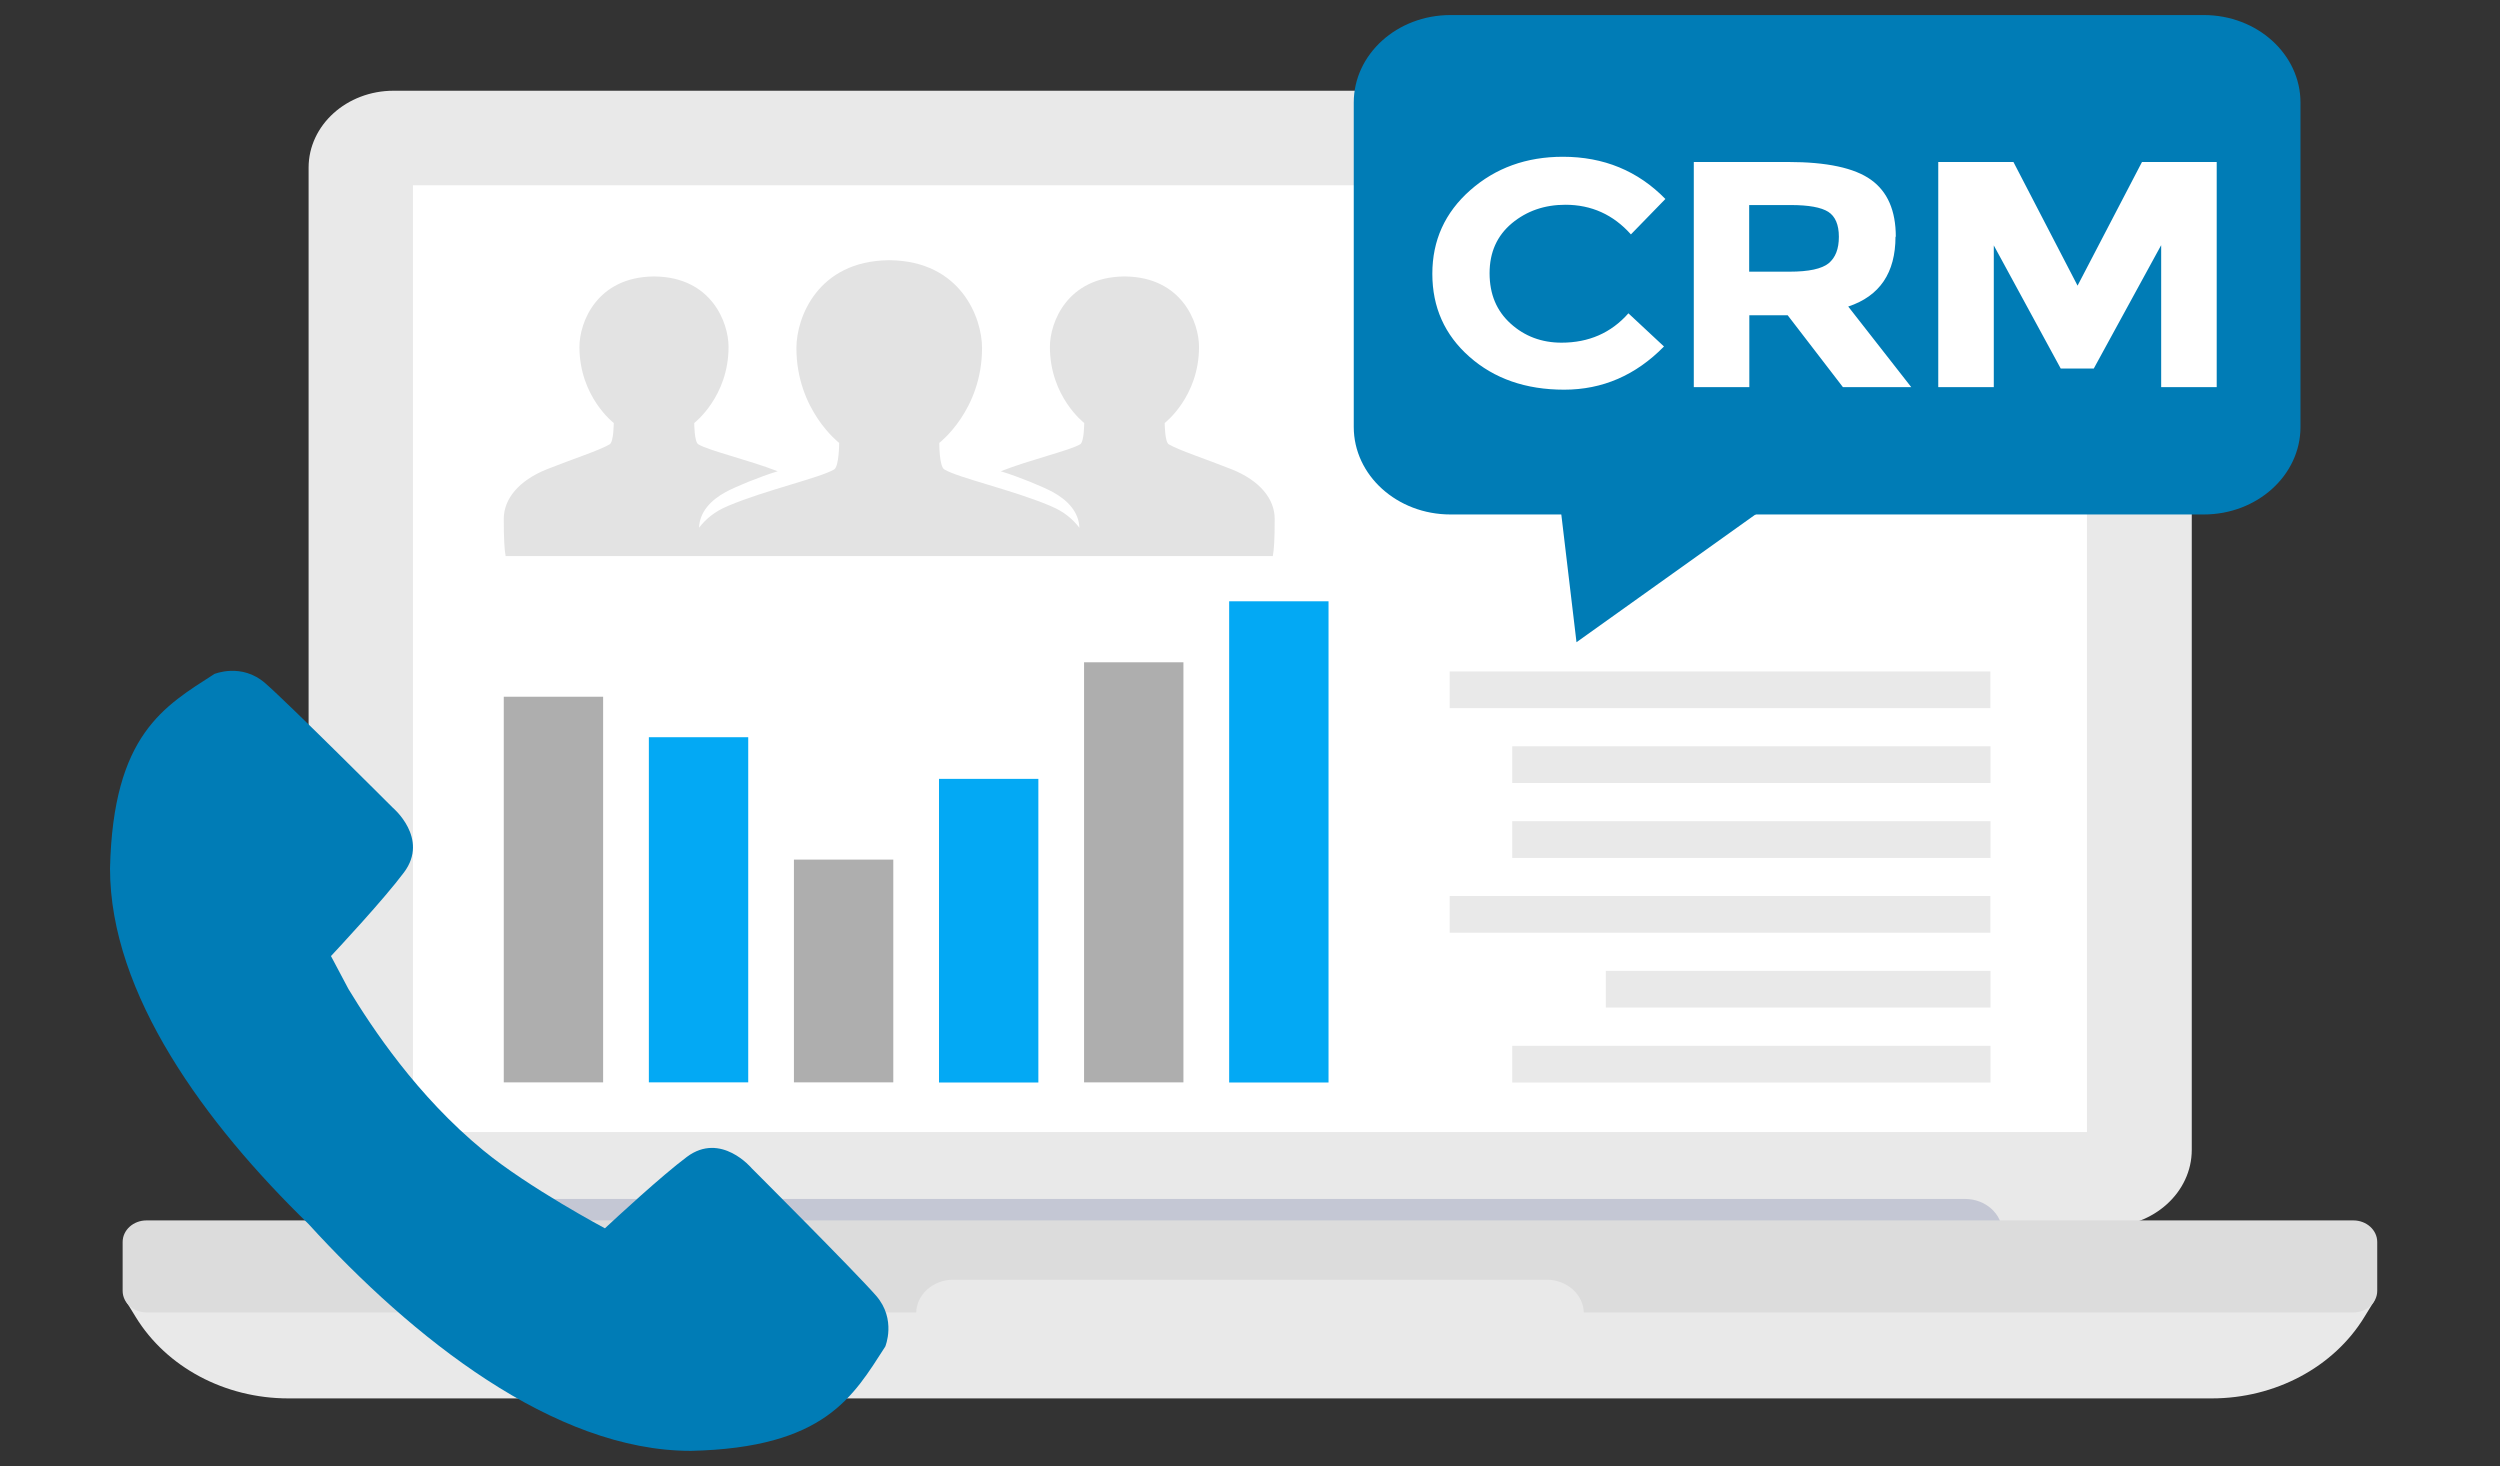
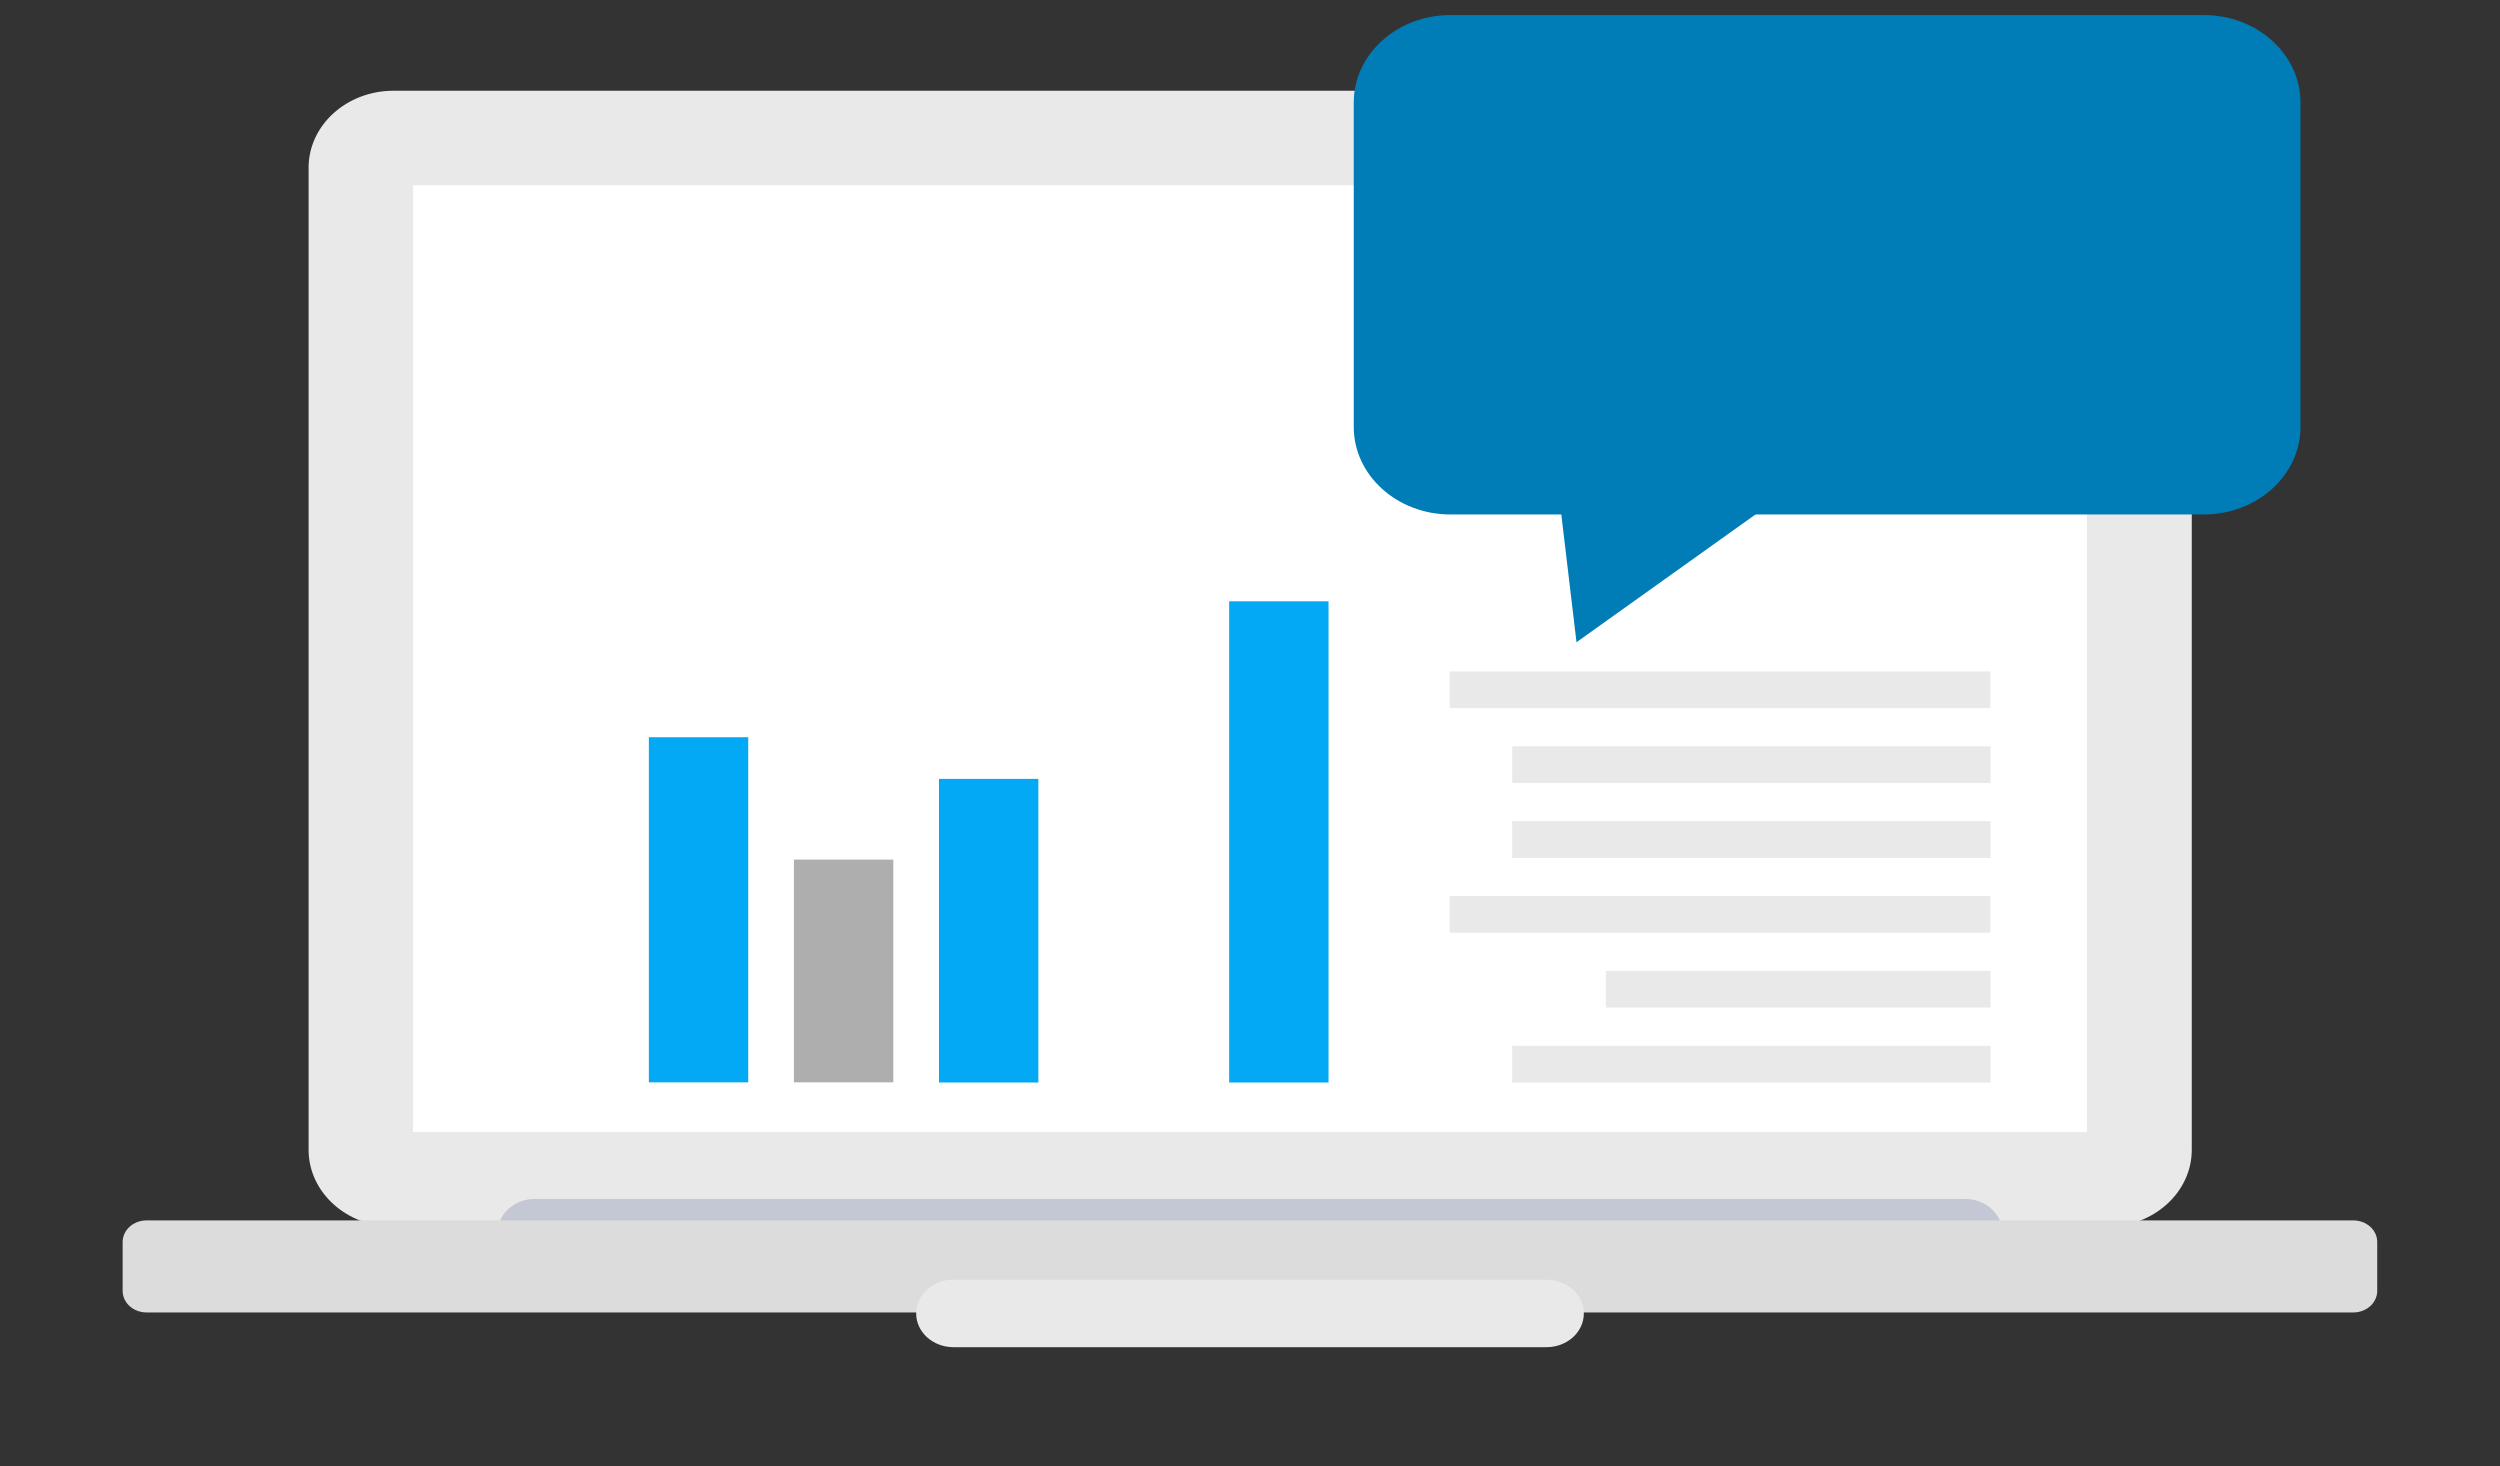
<svg xmlns="http://www.w3.org/2000/svg" width="641" height="376" fill="none">
  <rect width="100%" height="100%" fill="#333333" stroke="none" />
  <path d="M561.969 294.817V42.987c0-10.894-9.76-19.725-21.799-19.725H100.922c-12.039 0-21.798 8.831-21.798 19.725v251.83c0 10.894 9.76 19.725 21.798 19.725H540.17c12.039 0 21.799-8.831 21.799-19.725Z" fill="#E9E9E9" />
  <path d="M535.092 47.508H105.883v242.745h429.209V47.508Z" fill="#fff" />
  <path opacity=".2" d="M503.847 324.71H137.153c-5.28 0-9.559-3.872-9.559-8.65 0-4.777 4.279-8.65 9.559-8.65h366.694c5.279 0 9.559 3.873 9.559 8.65 0 4.778-4.28 8.65-9.559 8.65Z" fill="#344182" />
-   <path d="M567.094 358.549H73.929c-16.279 0-31.238-7.998-39.117-20.847l-2.44-3.981c-.4-.651.12-1.448.92-1.448h574.439c.8 0 1.319.797.92 1.448l-2.44 3.981c-7.88 12.885-22.879 20.847-39.117 20.847Z" fill="#E9E9E9" />
  <path d="M603.404 312.914H37.564c-3.379 0-6.119 2.479-6.119 5.538v12.522c0 3.059 2.74 5.538 6.12 5.538h565.839c3.38 0 6.119-2.479 6.119-5.538v-12.522c0-3.059-2.739-5.538-6.119-5.538Z" fill="#DCDCDC" />
  <path d="M396.535 345.417H244.466c-5.28 0-9.56-3.872-9.56-8.65 0-4.777 4.28-8.65 9.56-8.65h152.069c5.279 0 9.559 3.873 9.559 8.65 0 4.778-4.28 8.65-9.559 8.65Z" fill="#E9E9E9" />
  <path d="m398.414 115.875 5.8 48.788 68.355-48.788h-74.155Z" fill="#007CB6" />
  <path d="M565.046 3.86H371.9c-13.696 0-24.798 10.046-24.798 22.439v83.171c0 12.393 11.102 22.44 24.798 22.44h193.146c13.695 0 24.798-10.047 24.798-22.44V26.299c0-12.393-11.103-22.44-24.798-22.44Z" fill="#007CB6" />
-   <path d="M400.368 87.861c6.999 0 12.719-2.497 17.158-7.528l9.12 8.505c-7.24 7.384-15.759 11.076-25.598 11.076-9.84 0-17.919-2.823-24.279-8.433-6.359-5.61-9.519-12.704-9.519-21.282s3.24-15.707 9.719-21.426c6.48-5.718 14.399-8.578 23.759-8.578 10.479 0 19.238 3.62 26.278 10.822l-8.84 9.084c-4.519-5.067-10.119-7.6-16.798-7.6-5.36 0-9.92 1.592-13.719 4.741-3.8 3.185-5.72 7.42-5.72 12.812 0 5.393 1.8 9.664 5.4 12.921 3.599 3.258 7.959 4.886 13.039 4.886ZM486.005 60.681c0 9.266-4.039 15.237-12.119 17.916l16.159 20.666h-17.519L458.367 80.84h-9.839v18.422h-14.239V41.535h24.198c9.92 0 16.999 1.52 21.239 4.56 4.239 3.04 6.359 7.89 6.359 14.622l-.08-.036Zm-17.158 6.84c1.759-1.447 2.639-3.691 2.639-6.804 0-3.112-.92-5.248-2.719-6.406-1.84-1.158-5.04-1.737-9.6-1.737h-10.679v17.083h10.399c4.88 0 8.2-.724 9.96-2.135ZM554.085 62.925l-17.239 31.56h-8.479l-17.159-31.56v36.338h-14.239V41.535h19.278l16.439 31.705 16.519-31.705h19.159v57.728h-14.239V62.925h-.04Z" fill="#fff" />
  <path d="M510.328 181.57v-9.41h-138.63v9.41h138.63ZM510.367 200.754v-9.41H387.736v9.41h122.631ZM510.367 219.969v-9.41H387.736v9.41h122.631ZM510.328 239.152v-9.41h-138.63v9.41h138.63ZM510.367 258.34v-9.41h-98.633v9.41h98.633ZM510.367 277.555v-9.41H387.736v9.41h122.631Z" fill="#E9E9E9" />
-   <path d="M154.642 178.641h-25.478v98.879h25.478v-98.879ZM303.431 169.809h-25.478v107.71h25.478v-107.71Z" fill="#AEAEAE" />
  <path d="M340.634 154.172h-25.478v123.381h25.478V154.172ZM191.845 189.023h-25.478v88.492h25.478v-88.492Z" fill="#03A9F4" />
  <path d="M229.041 220.402h-25.479v57.113h25.479v-57.113Z" fill="#AEAEAE" />
  <path d="M266.236 199.703h-25.478v77.851h25.478v-77.851Z" fill="#03A9F4" />
-   <path d="M326.35 142.583c.32-1.665.48-4.452.48-9.555s-3.8-9.808-11.039-12.704c-6.84-2.714-13.559-4.886-16.119-6.406-1.04-.615-1.04-5.465-1.04-5.465s8.799-6.732 8.799-19.508c0-6.334-4.439-17.88-18.918-18.06h-.4c-14.479.217-18.919 11.762-18.919 18.06 0 12.776 8.799 19.508 8.799 19.508s0 4.85-1.04 5.465c-2.679 1.593-12.839 3.945-20.358 6.913 4.44 1.339 10.879 3.981 13.319 5.32 3.96 2.136 6.719 5.248 6.839 9.157-1.759-2.316-4.159-4.198-6.999-5.393-.2-.108-.44-.217-.64-.289-9.479-3.981-23.478-7.13-26.998-9.266-1.32-.796-1.28-6.804-1.28-6.804s10.959-8.36 10.959-24.321c0-7.854-5.519-22.259-23.558-22.512h-.48c-18.039.253-23.558 14.622-23.558 22.512 0 15.924 10.959 24.321 10.959 24.321s0 6.008-1.28 6.804c-3.56 2.136-17.519 5.285-26.998 9.266-.24.108-.44.217-.64.289-2.84 1.195-5.24 3.077-7 5.393.12-3.909 2.88-7.021 6.84-9.157 2.44-1.339 8.879-3.981 13.319-5.32-7.559-2.932-17.679-5.284-20.359-6.913-1.039-.615-1.039-5.465-1.039-5.465s8.799-6.732 8.799-19.508c0-6.334-4.44-17.88-18.919-18.06h-.4c-14.479.217-18.918 11.762-18.918 18.06 0 12.776 8.799 19.508 8.799 19.508s0 4.85-1.04 5.465c-2.52 1.52-9.279 3.692-16.119 6.406-7.239 2.896-11.039 7.637-11.039 12.704 0 5.067.16 7.926.48 9.555H326.35Z" fill="#E3E3E3" />
  <g clip-path="url(#a)">
-     <path d="M123.971 295.004c-17.149-14.102-28.6-31.503-34.62-41.404l-4.491-8.466c1.57-1.685 13.544-14.506 18.733-21.463 6.521-8.736-2.934-16.625-2.934-16.625s-26.602-26.606-32.664-31.883c-6.063-5.285-13.042-2.35-13.042-2.35-12.742 8.233-25.952 15.391-26.744 49.816-.03 32.231 24.437 65.473 50.895 91.209 26.5 29.064 62.885 58.195 98.062 58.162 34.422-.785 41.578-13.993 49.811-26.735 0 0 2.937-6.973-2.342-13.041-5.283-6.067-31.893-32.674-31.893-32.674s-7.884-9.456-16.621-2.93c-6.512 4.867-18.205 15.694-21.022 18.319.006.009-19.555-10.418-31.128-19.935Z" fill="#007CB6" />
-   </g>
+     </g>
  <defs>
    <clipPath id="a">
      <path fill="#fff" transform="translate(28 172)" d="M0 0h200v200H0z" />
    </clipPath>
  </defs>
</svg>